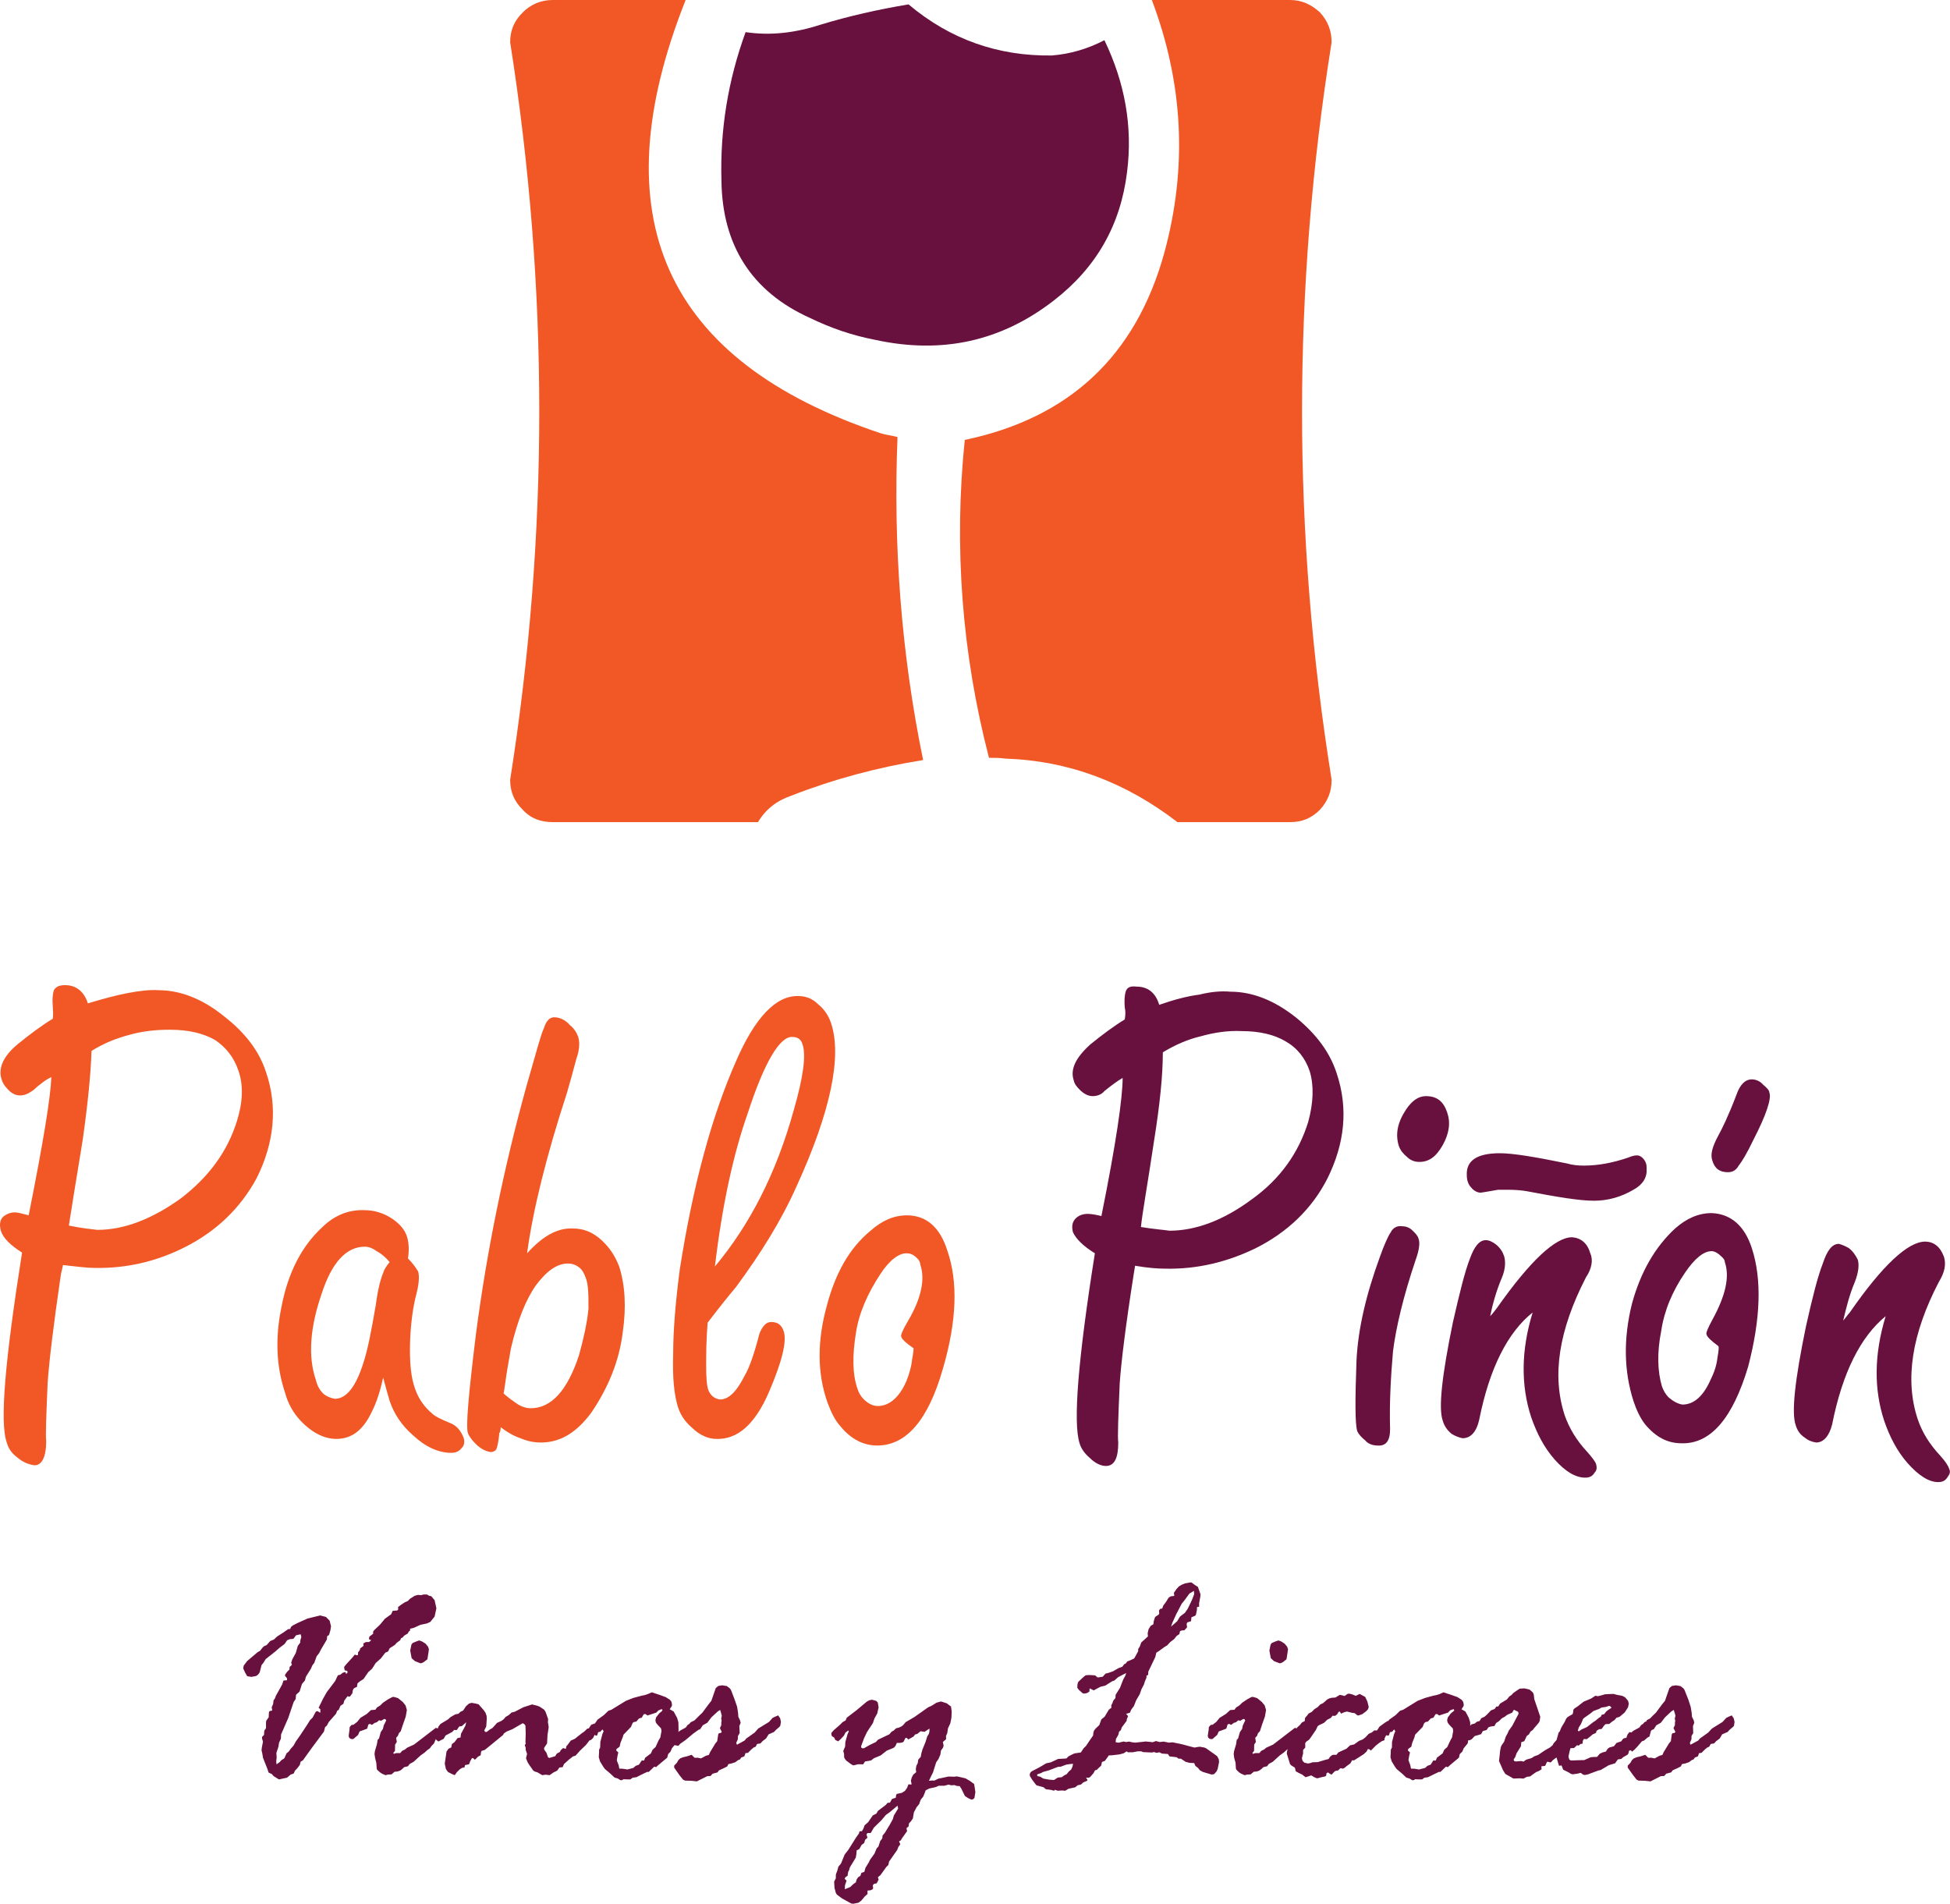
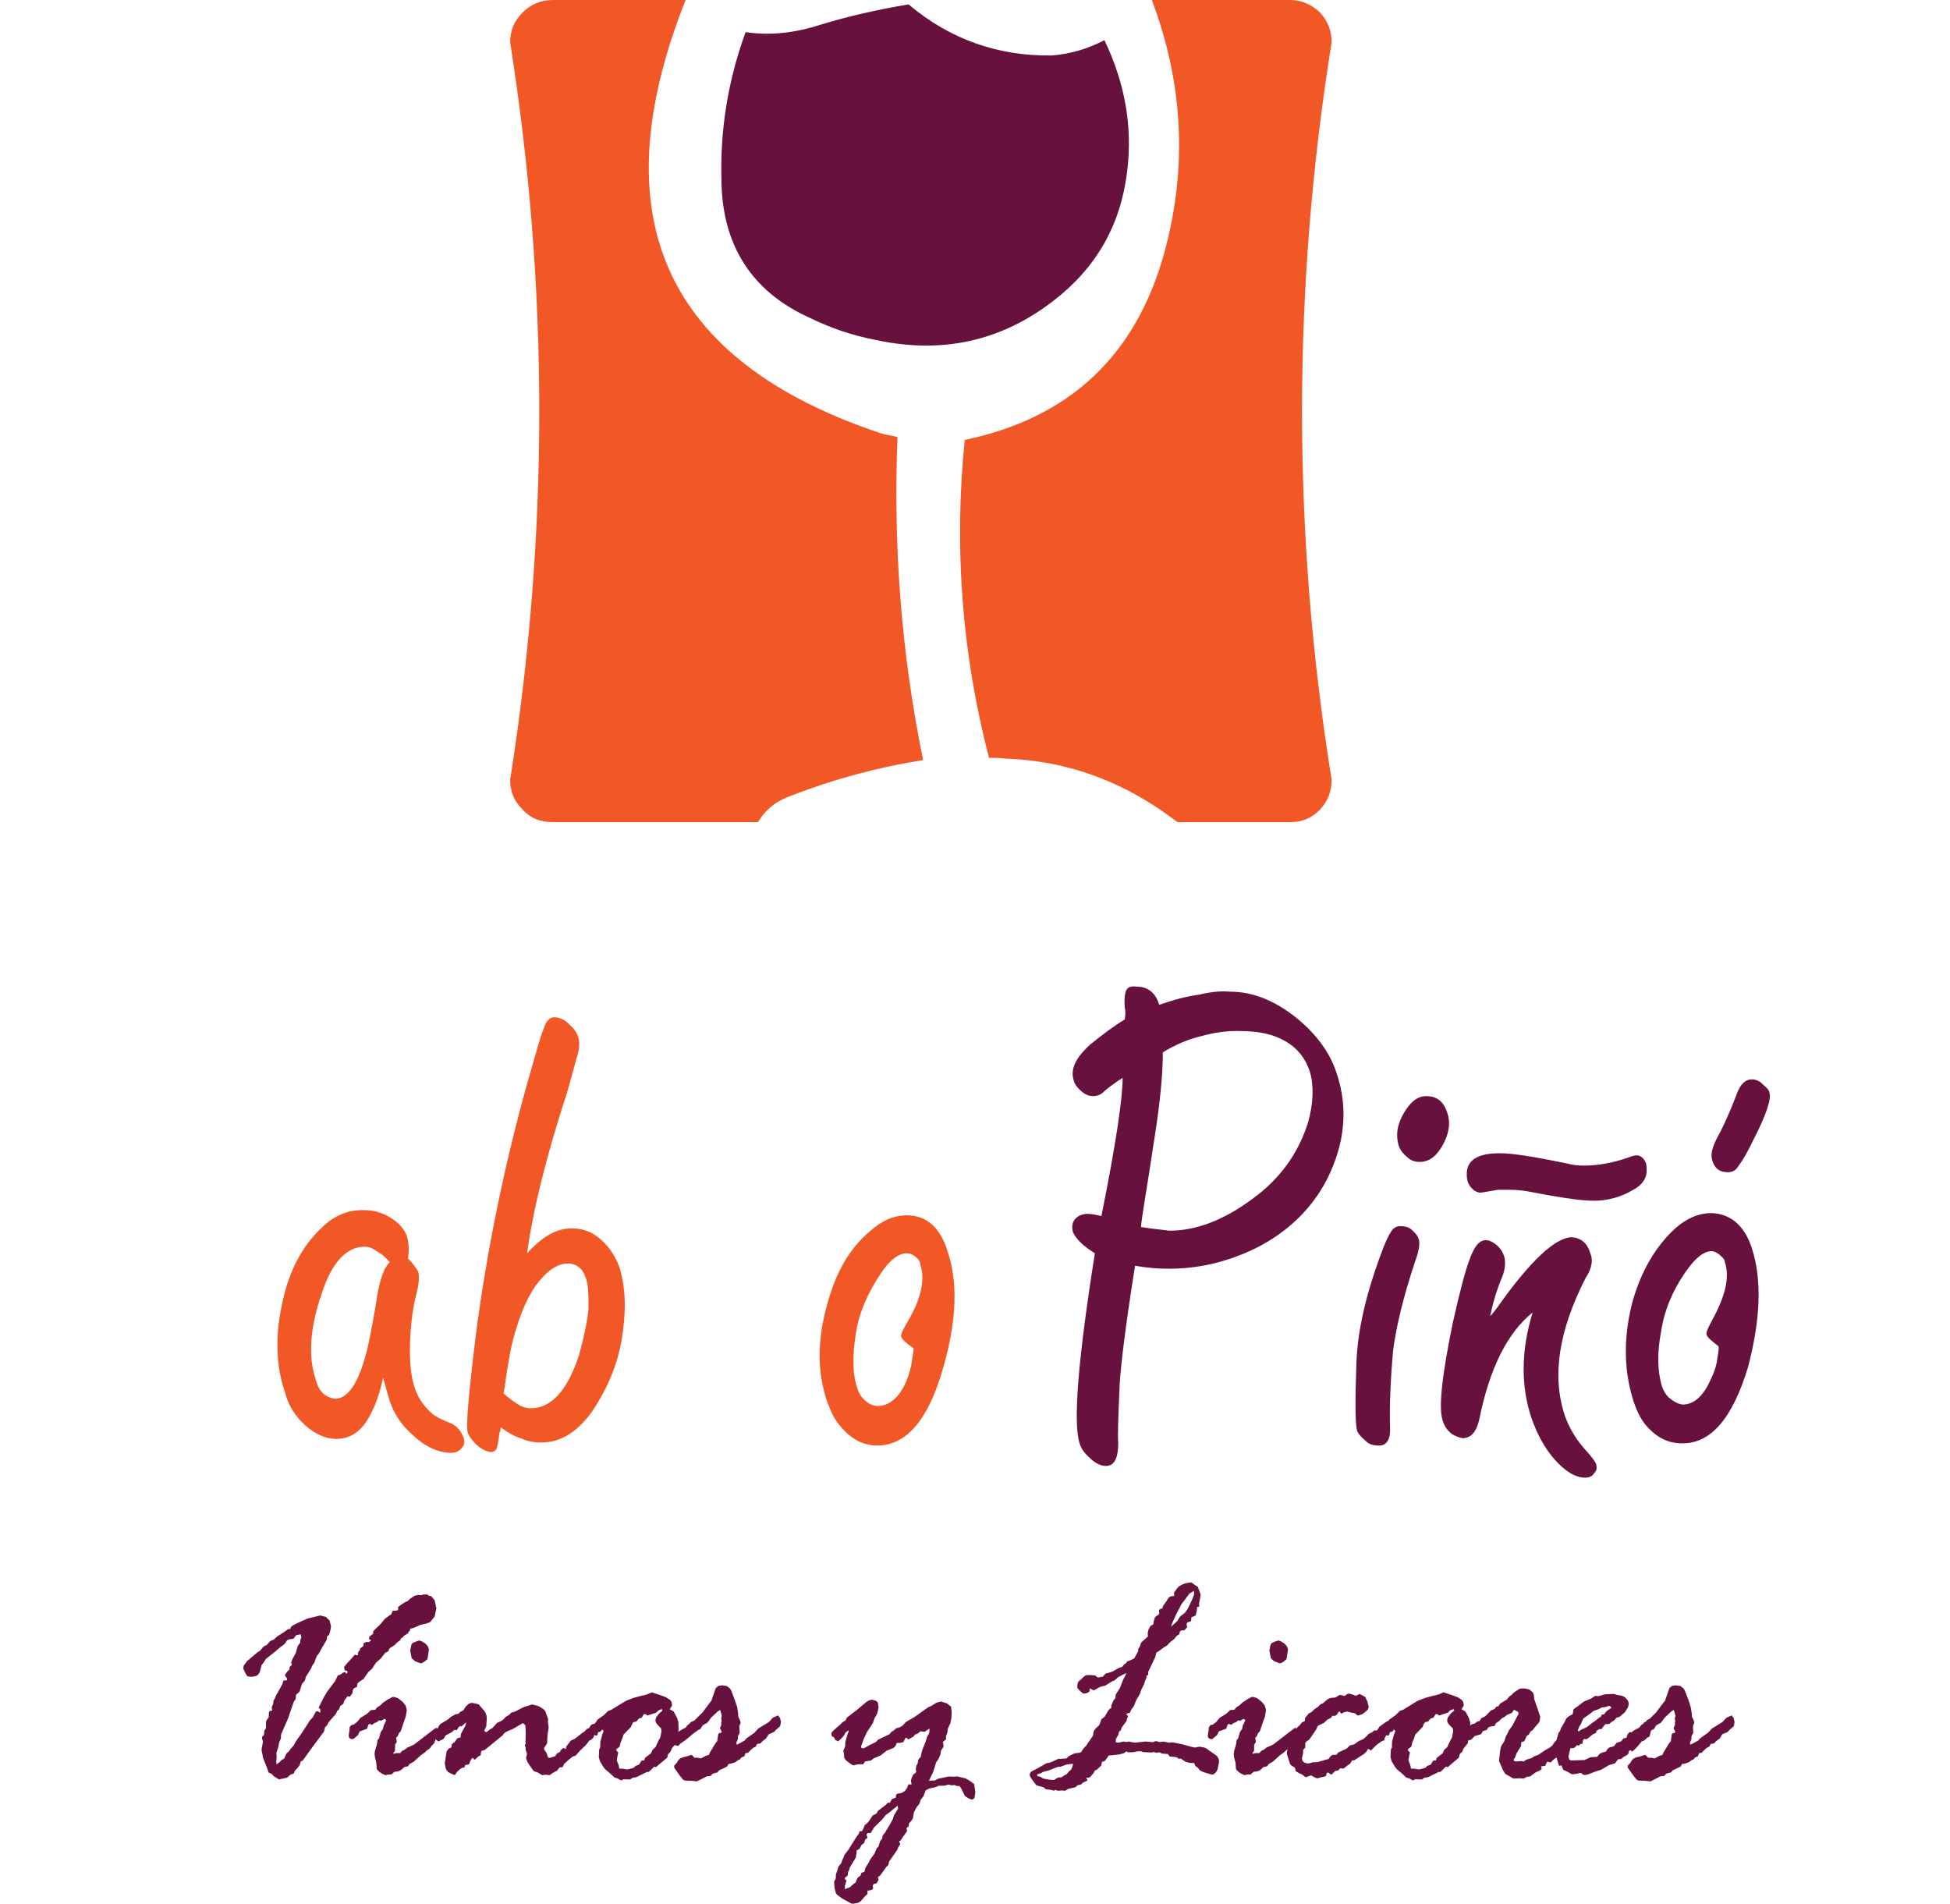
<svg xmlns="http://www.w3.org/2000/svg" width="99.11pt" height="96.76pt" viewBox="0 0 99.11 96.76" version="1.1">
  <defs>
    <clipPath id="clip1">
      <path d="M 12 80 L 89 80 L 89 96.762 L 12 96.762 Z M 12 80 " />
    </clipPath>
    <clipPath id="clip2">
      <path d="M 91 63 L 99.109 63 L 99.109 76 L 91 76 Z M 91 63 " />
    </clipPath>
  </defs>
  <g id="surface1">
    <g clip-path="url(#clip1)" clip-rule="nonzero">
      <path style=" stroke:none;fill-rule:nonzero;fill:rgb(40.784%,6.667%,24.706%);fill-opacity:1;" d="M 14.645 82.801 L 14.75 82.793 L 14.789 82.688 L 14.883 82.613 L 15.109 82.496 L 15.629 82.262 L 16.273 82.105 L 16.566 82.18 L 16.754 82.371 L 16.824 82.656 L 16.793 82.859 L 16.73 83.078 L 16.703 83.117 L 16.629 83.156 L 16.613 83.328 L 16.312 83.84 L 16.219 84.023 L 16.094 84.18 L 15.973 84.516 L 15.879 84.637 L 15.801 84.816 L 15.551 85.215 L 15.496 85.414 L 15.348 85.586 L 15.227 85.973 L 15.047 86.137 L 15.027 86.355 L 14.926 86.504 L 14.652 87.312 L 14.285 88.156 L 14.277 88.367 L 14.184 88.57 L 14.152 88.777 L 14.047 89.09 L 14.062 89.328 L 14.039 89.512 L 14.055 89.672 L 14.215 89.559 L 14.293 89.469 L 14.453 89.363 L 14.566 89.109 L 14.668 89.031 L 14.785 88.871 L 14.918 88.723 L 15.035 88.512 L 15.258 88.195 L 15.605 87.672 L 15.758 87.426 L 15.887 87.301 L 16.047 87 L 16.105 86.973 L 16.137 86.969 L 16.145 86.973 L 16.281 87.051 L 16.281 86.871 L 16.195 86.797 L 16.258 86.664 L 16.422 86.332 L 16.613 85.996 L 17.035 85.438 L 17.172 85.148 L 17.293 85.117 L 17.43 85.012 L 17.566 84.98 L 17.586 85.082 L 17.66 85.02 L 17.66 84.945 L 17.617 84.91 L 17.52 84.902 L 17.488 84.73 L 17.508 84.699 L 17.602 84.582 L 17.934 84.219 L 18.031 84.094 L 18.133 84.129 L 18.191 84.121 L 18.199 83.98 L 18.289 83.863 L 18.305 83.781 L 18.477 83.652 L 18.465 83.531 L 18.594 83.457 L 18.758 83.457 L 18.867 83.363 L 18.75 83.312 L 18.773 83.184 L 18.969 83.031 L 18.961 82.945 L 18.984 82.895 L 19.016 82.855 L 19.309 82.578 L 19.566 82.27 L 19.883 82.043 L 19.957 81.871 L 20.188 81.852 L 20.227 81.82 L 20.238 81.781 L 20.23 81.68 L 20.363 81.578 L 20.574 81.438 L 20.73 81.371 L 20.832 81.262 L 21.078 81.105 L 21.242 81.062 L 21.258 81.062 L 21.414 81.074 L 21.523 81.039 L 21.699 81.039 L 21.809 81.105 L 21.895 81.121 L 21.926 81.133 L 22.09 81.332 L 22.18 81.742 L 22.09 82.16 L 21.871 82.434 L 21.699 82.512 L 21.371 82.582 L 21.043 82.73 L 20.844 82.781 L 20.844 82.867 L 20.766 82.938 L 20.73 83.02 L 20.535 83.137 L 20.473 83.219 L 20.383 83.266 L 20.336 83.371 L 20.172 83.488 L 20.066 83.605 L 19.805 83.773 L 19.727 83.934 L 19.582 84 L 19.355 84.293 L 19.098 84.52 L 18.914 84.809 L 18.719 84.984 L 18.477 85.336 L 18.289 85.457 L 18.168 85.559 L 18.145 85.734 L 18.008 85.797 L 17.957 85.848 L 17.934 85.906 L 17.91 86.059 L 17.785 86.23 L 17.66 86.215 L 17.496 86.441 L 17.453 86.598 L 17.301 86.699 L 17.215 86.906 L 17.141 86.945 L 17.078 87.102 L 16.711 87.52 L 16.613 87.703 L 16.523 87.781 L 16.465 88.008 L 15.844 88.844 L 15.395 89.469 L 15.281 89.535 L 15.238 89.703 L 15.117 89.863 L 14.992 89.996 L 14.926 90.141 L 14.777 90.191 L 14.586 90.352 L 14.293 90.414 L 14.199 90.438 L 14.16 90.43 L 14.047 90.359 L 13.898 90.266 L 13.824 90.172 L 13.652 90.09 L 13.578 89.871 L 13.367 89.34 L 13.332 89.125 L 13.293 88.957 L 13.309 88.816 L 13.367 88.512 L 13.324 88.387 L 13.316 88.281 L 13.418 88.18 L 13.434 87.961 L 13.52 87.832 L 13.52 87.551 L 13.531 87.461 L 13.555 87.422 L 13.656 87.285 L 13.668 87.031 L 13.691 86.98 L 13.719 86.961 L 13.836 86.938 L 13.809 86.773 L 13.883 86.602 L 13.902 86.422 L 13.973 86.324 L 14.016 86.199 L 14.344 85.609 L 14.406 85.414 L 14.586 85.398 L 14.586 85.297 L 14.488 85.176 L 14.488 85.152 L 14.492 85.109 L 14.598 84.965 L 14.711 84.852 L 14.719 84.723 L 14.805 84.648 L 14.836 84.59 L 14.797 84.52 L 14.852 84.344 L 15.035 84.008 L 15.137 83.652 L 15.258 83.488 L 15.266 83.363 L 15.316 83.203 L 15.281 83.062 L 15.047 83.113 L 14.914 83.293 L 14.727 83.312 L 14.617 83.355 L 14.586 83.379 L 14.461 83.559 L 14.227 83.734 L 13.984 83.945 L 13.504 84.324 L 13.383 84.52 L 13.293 84.629 L 13.199 85 L 13.113 85.117 L 13.016 85.184 L 12.777 85.227 L 12.594 85.199 L 12.559 85.184 L 12.453 85 L 12.367 84.809 L 12.367 84.762 L 12.387 84.656 L 12.559 84.426 L 13.102 83.965 L 13.215 83.906 L 13.332 83.754 L 13.41 83.676 L 13.457 83.652 L 13.555 83.609 L 13.734 83.406 L 13.922 83.328 L 14.078 83.18 L 14.406 82.969 Z M 21.293 83.379 L 21.32 83.379 L 21.457 83.43 L 21.633 83.543 L 21.754 83.691 L 21.801 83.824 L 21.793 83.871 L 21.766 84.062 L 21.723 84.332 L 21.699 84.352 L 21.535 84.477 L 21.438 84.527 L 21.363 84.535 L 21.086 84.426 L 20.922 84.277 L 20.852 83.906 L 20.852 83.875 L 20.91 83.59 L 20.969 83.508 L 21.141 83.434 Z M 17.773 87.777 L 17.871 87.668 L 17.965 87.66 L 18.152 87.516 L 18.32 87.309 L 18.645 87.109 L 18.855 86.914 L 19.078 86.898 L 19.164 86.777 L 19.316 86.688 L 19.469 86.539 L 19.719 86.371 L 19.945 86.25 L 20.023 86.246 L 20.227 86.305 L 20.473 86.504 L 20.613 86.68 L 20.68 86.914 L 20.621 87.25 L 20.48 87.652 L 20.367 87.992 L 20.277 88.086 L 20.219 88.23 L 20.133 88.324 L 20.168 88.535 L 20.082 88.668 L 20.074 88.992 L 19.988 89.09 L 20.016 89.141 L 20.133 89.102 L 20.34 89.102 L 20.438 88.988 L 20.59 88.914 L 20.691 88.828 L 21.043 88.668 L 22.148 87.82 L 22.266 87.848 L 22.305 87.891 L 22.32 87.961 L 22.266 88.156 L 22.156 88.375 L 22.059 88.609 L 21.93 88.742 L 21.844 88.863 L 21.727 88.941 L 21.578 89.078 L 21.387 89.211 L 21.023 89.543 L 20.824 89.652 L 20.734 89.77 L 20.543 89.816 L 20.441 89.914 L 20.34 89.988 L 20.211 90.035 L 20.051 90.051 L 19.898 90.184 L 19.719 90.191 L 19.605 90.223 L 19.59 90.223 L 19.418 90.148 L 19.316 90.082 L 19.172 89.953 L 19.148 89.891 L 19.125 89.586 L 19.066 89.355 L 19.035 89.148 L 19.055 89 L 19.156 88.656 L 19.195 88.426 L 19.262 88.359 L 19.352 88.031 L 19.461 87.875 L 19.504 87.695 L 19.629 87.441 L 19.59 87.379 L 19.527 87.367 L 19.375 87.457 L 19.266 87.434 L 19.148 87.535 L 19.043 87.566 L 18.906 87.668 L 18.797 87.613 L 18.723 87.652 L 18.664 87.848 L 18.641 87.867 L 18.445 87.941 L 18.277 88 L 18.199 88.18 L 18.062 88.297 L 17.973 88.375 L 17.895 88.395 L 17.801 88.367 L 17.742 88.309 L 17.723 88.23 L 17.723 88.207 L 17.762 87.922 Z M 23.141 87.133 L 23.301 87.102 L 23.406 87 L 23.539 86.938 L 23.684 86.719 L 23.836 86.586 L 23.969 86.547 L 24.152 86.578 L 24.324 86.621 L 24.594 86.93 L 24.676 87.051 L 24.73 87.203 L 24.742 87.332 L 24.715 87.746 L 24.613 87.949 L 24.656 88.02 L 24.695 88.027 L 24.723 88.027 L 24.773 88 L 24.891 87.906 L 25.031 87.824 L 25.262 87.566 L 25.492 87.461 L 25.609 87.371 L 25.699 87.262 L 25.855 87.172 L 26 87.039 L 26.16 87 L 26.605 86.77 L 26.789 86.711 L 27.039 86.629 L 27.047 86.629 L 27.297 86.691 L 27.43 86.742 L 27.66 86.898 L 27.73 87.008 L 27.805 87.219 L 27.859 87.371 L 27.848 87.531 L 27.871 87.668 L 27.887 87.781 L 27.871 87.898 L 27.828 88.18 L 27.805 88.613 L 27.66 88.828 L 27.652 88.871 L 27.66 88.906 L 27.664 88.93 L 27.777 89.09 L 27.855 89.312 L 27.898 89.34 L 27.922 89.348 L 28.066 89.305 L 28.219 89.258 L 28.301 89.125 L 28.461 89.039 L 28.496 88.957 L 28.621 88.844 L 28.758 88.887 L 28.785 88.754 L 28.836 88.699 L 29.012 88.465 L 29.215 88.375 L 29.574 88.09 L 29.695 88.008 L 29.848 87.859 L 29.918 87.848 L 29.965 87.855 L 29.992 87.875 L 30.008 87.914 L 29.977 88.078 L 29.98 88.309 L 29.98 88.324 L 29.957 88.461 L 29.781 88.688 L 29.469 88.988 L 29.266 89.219 L 29.242 89.234 L 29.117 89.273 L 28.914 89.434 L 28.664 89.66 L 28.598 89.816 L 28.434 89.832 L 28.316 89.996 L 28.137 90.082 L 27.934 90.223 L 27.73 90.199 L 27.559 90.223 L 27.32 90.082 L 27.184 90.039 L 27.109 89.996 L 26.906 89.711 L 26.816 89.566 L 26.734 89.363 L 26.742 89.336 L 26.789 89.141 L 26.719 88.941 L 26.715 88.816 L 26.672 88.699 L 26.719 88.621 L 26.707 88.539 L 26.719 88.121 L 26.715 87.949 L 26.707 87.723 L 26.688 87.672 L 26.621 87.609 L 26.566 87.586 L 26.547 87.594 L 26.043 87.887 L 25.746 88.008 L 25.609 88.105 L 25.57 88.18 L 24.859 88.762 L 24.637 88.941 L 24.48 88.988 L 24.449 89.051 L 24.43 89.211 L 24.297 89.281 L 24.137 89.441 L 24.043 89.355 L 23.984 89.363 L 23.906 89.5 L 23.836 89.672 L 23.637 89.711 L 23.605 89.832 L 23.496 89.848 L 23.383 89.914 L 23.23 90.059 L 23.113 90.223 L 22.969 90.164 L 22.77 90.062 L 22.664 89.914 L 22.605 89.637 L 22.695 89.023 L 22.797 88.879 L 22.934 88.816 L 22.969 88.641 L 23.098 88.547 L 23.258 88.336 L 23.406 88.309 L 23.43 88.121 L 23.656 87.703 L 23.695 87.535 L 23.473 87.73 L 23.344 87.746 L 23.211 87.934 L 23.086 87.922 L 22.977 88.031 L 22.645 88.207 L 22.551 88.375 L 22.281 88.512 L 22.18 88.434 L 22.117 88.344 L 22.102 88.27 L 22.289 87.746 L 22.387 87.621 L 22.773 87.387 L 22.902 87.27 Z M 31.328 88.977 L 31.426 89.066 L 31.387 89.234 L 31.352 89.449 L 31.355 89.492 L 31.445 89.715 L 31.473 89.879 L 31.484 89.891 L 31.637 89.895 L 31.891 89.934 L 32.008 89.902 L 32.191 89.855 L 32.309 89.75 L 32.477 89.688 L 32.613 89.48 L 32.734 89.48 L 32.793 89.336 L 33.082 89.117 L 33.168 88.93 L 33.32 88.793 L 33.469 88.465 L 33.562 88.305 L 33.621 87.977 L 33.598 87.848 L 33.578 87.824 L 33.414 87.652 L 33.332 87.543 L 33.312 87.426 L 33.344 87.289 L 33.5 87.09 L 33.664 86.945 L 33.664 86.898 L 33.633 86.867 L 33.465 86.93 L 33.363 87.039 L 33.332 87.051 L 32.91 87.191 L 32.805 87.117 L 32.719 87.125 L 32.617 87.301 L 32.48 87.34 L 32.34 87.5 L 32.223 87.52 L 32.164 87.559 L 32.137 87.609 L 32.07 87.77 L 31.691 88.164 L 31.645 88.309 L 31.535 88.582 L 31.492 88.777 L 31.352 88.879 L 31.32 88.93 Z M 29.809 88.07 L 29.809 88.02 L 29.906 87.875 L 30.043 87.668 L 30.07 87.652 L 30.238 87.594 L 30.375 87.398 L 30.684 87.176 L 30.922 86.949 L 31.074 86.898 L 31.812 86.445 L 32.191 86.297 L 32.613 86.184 L 32.77 86.152 L 32.914 86.105 L 33.113 86.02 L 33.133 86.012 L 33.551 86.152 L 33.84 86.258 L 34.055 86.395 L 34.129 86.496 L 34.156 86.641 L 34.141 86.719 L 34.039 86.871 L 34.242 86.988 L 34.324 87.145 L 34.414 87.309 L 34.48 87.535 L 34.488 87.914 L 34.477 88.086 L 34.395 88.199 L 34.395 88.359 L 34.367 88.582 L 34.332 88.641 L 34.148 88.859 L 34.082 89.023 L 33.957 89.156 L 33.918 89.312 L 33.91 89.336 L 33.469 89.703 L 33.344 89.816 L 33.254 89.789 L 32.973 90.059 L 32.887 90.059 L 32.805 90.098 L 32.527 90.234 L 32.34 90.328 L 32.156 90.352 L 32.039 90.438 L 31.859 90.438 L 31.691 90.43 L 31.613 90.477 L 31.531 90.477 L 31.402 90.395 L 31.234 90.344 L 31.035 90.156 L 30.75 89.914 L 30.672 89.812 L 30.496 89.523 L 30.434 89.312 L 30.434 89.305 L 30.449 89.023 L 30.449 88.93 L 30.504 88.816 L 30.512 88.535 L 30.617 88.137 L 30.68 87.984 L 30.617 87.898 L 30.516 88.012 L 30.402 88.039 L 30.355 88.195 L 30.293 88.219 L 30.223 88.172 L 30.145 88.332 L 30.035 88.434 L 29.949 88.461 L 29.875 88.434 L 29.855 88.418 L 29.848 88.387 L 29.848 88.195 Z M 34.266 88.141 L 34.352 88.031 L 34.445 88.055 L 34.562 87.961 L 34.855 87.801 L 34.941 87.68 L 35.043 87.609 L 35.102 87.535 L 35.297 87.441 L 35.566 87.172 L 35.695 87.051 L 36.008 86.629 L 36.156 86.441 L 36.379 85.797 L 36.508 85.688 L 36.711 85.656 L 36.945 85.695 L 37.094 85.812 L 37.152 85.891 L 37.344 86.395 L 37.465 86.75 L 37.512 87.047 L 37.527 87.254 L 37.613 87.441 L 37.645 87.559 L 37.578 87.723 L 37.594 88.086 L 37.508 88.23 L 37.5 88.402 L 37.418 88.582 L 37.457 88.676 L 37.848 88.461 L 37.93 88.359 L 38.352 88.062 L 38.535 87.855 L 39.082 87.52 L 39.273 87.309 L 39.398 87.25 L 39.551 87.184 L 39.652 87.332 L 39.691 87.516 L 39.656 87.719 L 39.605 87.777 L 39.438 87.922 L 39.34 88.027 L 39.066 88.148 L 38.934 88.359 L 38.754 88.496 L 38.652 88.609 L 38.48 88.637 L 38.406 88.777 L 38.301 88.82 L 38.18 88.922 L 38.016 89.09 L 37.891 89.102 L 37.832 89.266 L 37.672 89.328 L 37.602 89.43 L 37.527 89.449 L 37.371 89.566 L 37.18 89.629 L 37.023 89.66 L 36.961 89.781 L 36.797 89.863 L 36.555 89.973 L 36.543 89.977 L 36.469 90.082 L 36.219 90.148 L 36.113 90.266 L 35.949 90.273 L 35.418 90.539 L 35.125 90.508 L 34.816 90.5 L 34.715 90.449 L 34.539 90.23 L 34.266 89.84 L 34.266 89.738 L 34.406 89.59 L 34.477 89.461 L 34.57 89.371 L 34.715 89.312 L 34.914 89.266 L 35.152 89.188 L 35.305 89.34 L 35.457 89.336 L 35.629 89.371 L 35.883 89.234 L 36.027 89.195 L 36.094 89.047 L 36.359 88.609 L 36.453 88.496 L 36.504 88.148 L 36.539 88.09 L 36.633 88.078 L 36.684 88.027 L 36.59 87.832 L 36.66 87.68 L 36.66 87.551 L 36.676 87.461 L 36.656 87.34 L 36.684 87.211 L 36.684 87.199 L 36.648 87.062 L 36.602 86.906 L 36.477 86.988 L 36.156 87.285 L 35.949 87.559 L 35.719 87.688 L 35.586 87.887 L 35.496 87.922 L 35.242 88.105 L 34.848 88.434 L 34.57 88.629 L 34.477 88.734 L 34.266 88.691 L 34.23 88.648 L 34.184 88.426 L 34.211 88.27 Z M 42.945 95.824 L 42.941 96.02 L 43.211 95.91 L 43.371 95.758 L 43.496 95.672 L 43.539 95.527 L 43.613 95.414 L 43.73 95.336 L 43.781 95.188 L 43.93 95.137 L 43.988 94.93 L 44.16 94.652 L 44.215 94.531 L 44.445 94.211 L 44.555 93.945 L 44.645 93.852 L 44.738 93.57 L 44.84 93.441 L 44.859 93.289 L 44.98 93.145 L 45.094 92.953 L 45.219 92.75 L 45.383 92.449 L 45.43 92.277 L 45.648 91.918 L 45.617 91.773 L 45.488 91.883 L 45.219 92.105 L 45.02 92.25 L 44.801 92.512 L 44.414 92.891 L 44.262 93.152 L 44.246 93.164 L 44.09 93.164 L 44.039 93.238 L 44.09 93.402 L 43.973 93.504 L 43.922 93.672 L 43.793 93.766 L 43.676 93.977 L 43.539 94.047 L 43.527 94.227 L 43.496 94.414 L 43.195 94.91 L 43.156 95.051 L 43.109 95.137 L 43.078 95.336 L 42.965 95.414 L 42.93 95.492 L 43.027 95.582 Z M 42.82 87.531 L 42.977 87.441 L 43.039 87.301 L 43.555 86.906 L 44.051 86.488 L 44.176 86.418 L 44.32 86.387 L 44.531 86.445 L 44.613 86.527 L 44.656 86.773 L 44.586 87.09 L 44.445 87.34 L 44.367 87.574 L 44.066 88.031 L 43.914 88.352 L 43.766 88.754 L 43.773 88.816 L 43.801 88.844 L 43.855 88.859 L 43.914 88.852 L 43.973 88.82 L 44.199 88.691 L 44.516 88.539 L 44.629 88.418 L 45.199 88.148 L 45.316 88.012 L 45.414 87.961 L 45.547 87.84 L 45.703 87.801 L 45.828 87.738 L 45.91 87.672 L 46.027 87.531 L 46.484 87.262 L 47.176 86.773 L 47.344 86.699 L 47.598 86.539 L 47.828 86.477 L 48.117 86.57 L 48.336 86.734 L 48.371 86.996 L 48.355 87.312 L 48.301 87.586 L 48.18 87.848 L 48.145 88.086 L 48.082 88.23 L 48.086 88.395 L 47.922 88.535 L 47.957 88.707 L 47.957 88.711 L 47.949 88.777 L 47.922 88.836 L 47.828 88.965 L 47.793 89.184 L 47.699 89.402 L 47.582 89.57 L 47.418 90.09 L 47.324 90.277 L 47.215 90.508 L 47.402 90.492 L 47.488 90.5 L 47.699 90.398 L 47.848 90.371 L 48.203 90.293 L 48.496 90.301 L 48.637 90.285 L 48.832 90.328 L 49.078 90.387 L 49.297 90.516 L 49.512 90.676 L 49.574 91.078 L 49.527 91.383 L 49.453 91.449 L 49.395 91.461 L 49.363 91.461 L 49.207 91.391 L 49.047 91.285 L 49.02 91.238 L 48.867 90.922 L 48.777 90.781 L 48.629 90.77 L 48.512 90.727 L 48.348 90.738 L 48.211 90.703 L 47.992 90.762 L 47.711 90.762 L 47.535 90.836 L 47.227 90.902 L 47.047 90.996 L 46.996 91.137 L 46.926 91.309 L 46.797 91.469 L 46.715 91.695 L 46.586 91.852 L 46.527 91.969 L 46.449 92.113 L 46.398 92.422 L 46.305 92.559 L 46.199 92.676 L 46.18 92.828 L 46.074 92.914 L 46.102 93.07 L 45.848 93.426 L 45.777 93.543 L 45.695 93.586 L 45.758 93.738 L 45.66 93.871 L 45.602 94.023 L 45.191 94.609 L 45.148 94.793 L 45.055 94.879 L 44.746 95.309 L 44.621 95.406 L 44.656 95.531 L 44.559 95.719 L 44.418 95.75 L 44.359 95.824 L 44.379 95.973 L 44.344 96.027 L 44.246 96.074 L 44.09 96.09 L 44.094 96.262 L 43.961 96.379 L 43.773 96.602 L 43.629 96.707 L 43.371 96.758 L 43.266 96.746 L 42.797 96.488 L 42.535 96.293 L 42.48 96.203 L 42.414 95.949 L 42.395 95.652 L 42.406 95.613 L 42.48 95.469 L 42.484 95.266 L 42.559 95.07 L 42.609 94.879 L 42.746 94.711 L 42.93 94.258 L 43.113 94.023 L 43.496 93.414 L 43.66 93.18 L 43.684 93.078 L 43.809 93.07 L 43.887 92.93 L 43.945 92.77 L 44.125 92.613 L 44.359 92.27 L 44.543 92.176 L 44.621 92.039 L 45.012 91.742 L 45.113 91.629 L 45.23 91.621 L 45.336 91.434 L 45.527 91.371 L 45.547 91.23 L 45.582 91.176 L 45.836 91.121 L 45.996 91.02 L 46.105 90.863 L 46.172 90.688 L 46.312 90.699 L 46.332 90.676 L 46.297 90.508 L 46.34 90.344 L 46.414 90.199 L 46.566 90.07 L 46.547 89.918 L 46.574 89.746 L 46.641 89.621 L 46.672 89.434 L 46.797 89.293 L 46.828 89.117 L 46.883 88.922 L 47.039 88.539 L 47.129 88.25 L 47.207 88.129 L 47.238 88.012 L 47.242 87.855 L 46.992 88.02 L 46.789 87.992 L 46.617 88.129 L 46.508 88.156 L 46.434 88.258 L 46.164 88.41 L 46.082 88.324 L 46.016 88.336 L 45.93 88.516 L 45.879 88.555 L 45.75 88.582 L 45.582 88.582 L 45.52 88.727 L 45.445 88.816 L 45.395 88.844 L 45.07 88.977 L 44.762 89.219 L 44.418 89.363 L 44.27 89.477 L 43.965 89.527 L 43.871 89.672 L 43.617 89.668 L 43.371 89.727 L 43.266 89.672 L 43.004 89.477 L 42.922 89.363 L 42.906 89.316 L 42.898 89.133 L 42.859 88.992 L 42.953 88.77 L 42.965 88.539 L 43.078 88.137 L 43.141 87.992 L 43.113 87.953 L 42.969 88.062 L 42.898 88.207 L 42.723 88.395 L 42.602 88.504 L 42.457 88.434 L 42.395 88.309 L 42.285 88.242 L 42.27 88.207 L 42.25 88.121 L 42.266 88.062 L 42.379 87.934 L 42.695 87.66 Z M 59.578 82.496 L 59.52 82.672 L 59.828 82.402 L 59.977 82.16 L 60.223 81.973 L 60.367 81.766 L 60.586 81.309 L 60.695 81.02 L 60.68 80.855 L 60.543 80.941 L 60.457 80.988 L 60.211 81.324 L 60.059 81.512 L 59.863 81.891 L 59.793 82.02 Z M 52.711 90.23 L 52.738 90.273 L 52.871 90.301 L 53.023 90.395 L 53.035 90.398 L 53.32 90.449 L 53.559 90.469 L 53.582 90.461 L 53.594 90.453 L 53.766 90.344 L 53.961 90.328 L 54.09 90.234 L 54.215 90.172 L 54.309 90.051 L 54.445 89.934 L 54.508 89.793 L 54.539 89.645 L 54.379 89.66 L 54.191 89.688 L 53.91 89.793 L 53.773 89.801 L 53.312 89.977 L 53.008 90.062 L 52.906 90.121 L 52.738 90.172 L 52.711 90.207 Z M 56.355 86.898 L 56.488 86.793 L 56.48 86.672 L 56.535 86.57 L 56.586 86.43 L 56.691 86.305 L 56.703 86.137 L 56.926 85.781 L 57.09 85.355 L 57.195 85.168 L 57.242 85.035 L 57.105 85.098 L 56.832 85.242 L 56.641 85.41 L 56.516 85.457 L 56.176 85.672 L 55.922 85.734 L 55.59 85.914 L 55.383 85.812 L 55.367 85.977 L 55.246 86.051 L 55.113 86.078 L 55.027 86.059 L 54.844 85.898 L 54.754 85.781 L 54.762 85.621 L 54.789 85.508 L 54.816 85.469 L 54.992 85.305 L 55.145 85.168 L 55.207 85.141 L 55.367 85.133 L 55.512 85.141 L 55.664 85.152 L 55.777 85.25 L 55.832 85.254 L 55.902 85.242 L 56.047 85.219 L 56.184 85.066 L 56.199 85.059 L 56.352 85.02 L 56.566 84.945 L 56.852 84.781 L 57.039 84.715 L 57.133 84.59 L 57.23 84.535 L 57.289 84.445 L 57.43 84.391 L 57.633 84.297 L 57.656 84.273 L 57.816 83.984 L 57.855 83.898 L 57.844 83.824 L 57.934 83.676 L 58.004 83.48 L 58.344 83.172 L 58.332 83.023 L 58.332 83 L 58.379 82.801 L 58.484 82.633 L 58.621 82.555 L 58.641 82.391 L 58.703 82.199 L 58.738 82.16 L 58.883 82.07 L 58.918 82.008 L 58.906 81.852 L 58.969 81.77 L 59.07 81.754 L 59.121 81.609 L 59.281 81.391 L 59.383 81.219 L 59.453 81.16 L 59.527 81.129 L 59.684 81.113 L 59.664 80.953 L 59.801 80.758 L 59.914 80.633 L 60.066 80.543 L 60.223 80.477 L 60.496 80.426 L 60.566 80.434 L 60.727 80.555 L 60.883 80.652 L 61.016 81.027 L 61.008 81.141 L 60.945 81.488 L 60.945 81.66 L 60.84 81.68 L 60.832 81.832 L 60.785 82.066 L 60.746 82.121 L 60.555 82.199 L 60.535 82.395 L 60.336 82.465 L 60.312 82.551 L 60.336 82.707 L 60.199 82.859 L 60.066 82.867 L 59.977 82.902 L 59.941 83.055 L 59.801 83.148 L 59.68 83.305 L 59.48 83.457 L 59.324 83.625 L 59.164 83.723 L 58.898 83.918 L 58.77 84 L 58.719 84.219 L 58.363 84.961 L 58.355 85.125 L 58.273 85.168 L 58.27 85.27 L 58.191 85.453 L 58.141 85.617 L 58.016 85.855 L 57.93 86.105 L 57.75 86.41 L 57.633 86.707 L 57.492 86.898 L 57.43 87.047 L 57.23 87.109 L 57.309 87.184 L 57.332 87.238 L 57.273 87.367 L 57.262 87.461 L 57.012 87.801 L 56.969 87.934 L 56.879 88.012 L 56.84 88.172 L 56.719 88.383 L 56.703 88.547 L 56.848 88.574 L 57.105 88.512 L 57.234 88.539 L 57.383 88.516 L 57.391 88.516 L 57.52 88.547 L 57.695 88.57 L 58.09 88.527 L 58.219 88.512 L 58.242 88.512 L 58.594 88.547 L 58.75 88.488 L 58.941 88.539 L 59.145 88.516 L 59.41 88.57 L 59.578 88.555 L 59.605 88.555 L 60.059 88.648 L 60.543 88.777 L 60.711 88.82 L 60.859 88.793 L 60.98 88.777 L 61.203 88.816 L 61.293 88.852 L 61.746 89.172 L 61.863 89.258 L 61.945 89.414 L 61.961 89.551 L 61.887 89.914 L 61.828 90.039 L 61.707 90.172 L 61.578 90.191 L 61.137 90.059 L 60.98 89.973 L 60.898 89.863 L 60.754 89.75 L 60.695 89.609 L 60.461 89.598 L 60.258 89.543 L 60.016 89.383 L 59.895 89.383 L 59.805 89.312 L 59.652 89.293 L 59.461 89.273 L 59.434 89.258 L 59.359 89.148 L 59.051 89.125 L 58.926 89.059 L 58.789 89.09 L 58.652 89.047 L 58.559 89.07 L 58.414 89.066 L 58.094 89.051 L 58.004 89.012 L 57.82 89.012 L 57.578 89.059 L 57.32 89.059 L 57.262 89.012 L 57.117 89.109 L 56.898 89.168 L 56.531 89.211 L 56.355 89.219 L 56.273 89.34 L 56.152 89.5 L 56.008 89.551 L 55.969 89.738 L 55.816 89.879 L 55.746 89.953 L 55.656 89.977 L 55.578 90.121 L 55.406 90.32 L 55.316 90.359 L 55.199 90.344 L 55.262 90.449 L 55.27 90.461 L 55.262 90.496 L 55.238 90.516 L 55.059 90.59 L 54.934 90.703 L 54.777 90.734 L 54.648 90.84 L 54.309 90.914 L 54.137 91.016 L 53.98 91 L 53.766 91.016 L 53.613 90.965 L 53.574 91.016 L 53.426 90.973 L 53.156 90.938 L 53.035 90.836 L 52.703 90.746 L 52.66 90.719 L 52.465 90.461 L 52.348 90.273 L 52.336 90.207 L 52.348 90.137 L 52.387 90.07 L 52.441 90.027 L 52.844 89.816 L 53.172 89.621 L 53.41 89.57 L 53.781 89.398 L 54.199 89.375 L 54.309 89.266 L 54.465 89.184 L 54.609 89.117 L 54.934 89.07 L 55.074 88.859 L 55.199 88.734 L 55.406 88.426 L 55.547 88.223 L 55.559 88.199 L 55.57 88.078 L 55.598 87.969 L 55.672 87.867 L 55.871 87.68 L 55.977 87.387 L 56.145 87.25 Z M 64.965 83.379 L 64.992 83.379 L 65.125 83.43 L 65.297 83.543 L 65.418 83.691 L 65.465 83.824 L 65.457 83.871 L 65.43 84.062 L 65.387 84.332 L 65.363 84.352 L 65.207 84.477 L 65.105 84.527 L 65.031 84.535 L 64.75 84.426 L 64.59 84.277 L 64.52 83.906 L 64.52 83.875 L 64.578 83.59 L 64.637 83.508 L 64.805 83.434 Z M 61.441 87.777 L 61.539 87.668 L 61.633 87.66 L 61.82 87.516 L 61.988 87.309 L 62.312 87.109 L 62.523 86.914 L 62.742 86.898 L 62.832 86.777 L 62.98 86.688 L 63.137 86.539 L 63.387 86.371 L 63.609 86.25 L 63.691 86.246 L 63.891 86.305 L 64.137 86.504 L 64.281 86.68 L 64.348 86.914 L 64.289 87.25 L 64.145 87.652 L 64.035 87.992 L 63.941 88.086 L 63.887 88.23 L 63.797 88.324 L 63.832 88.535 L 63.746 88.668 L 63.738 88.992 L 63.656 89.09 L 63.68 89.141 L 63.797 89.102 L 64.008 89.102 L 64.102 88.988 L 64.254 88.914 L 64.355 88.828 L 64.707 88.668 L 65.812 87.82 L 65.934 87.848 L 65.969 87.891 L 65.984 87.961 L 65.934 88.156 L 65.828 88.375 L 65.723 88.609 L 65.598 88.742 L 65.508 88.863 L 65.395 88.941 L 65.242 89.078 L 65.055 89.211 L 64.688 89.543 L 64.488 89.652 L 64.402 89.77 L 64.211 89.816 L 64.109 89.914 L 64.008 89.988 L 63.879 90.035 L 63.719 90.051 L 63.566 90.184 L 63.387 90.191 L 63.27 90.223 L 63.254 90.223 L 63.086 90.148 L 62.98 90.082 L 62.844 89.953 L 62.816 89.891 L 62.797 89.586 L 62.73 89.355 L 62.703 89.148 L 62.723 89 L 62.824 88.656 L 62.859 88.426 L 62.926 88.359 L 63.02 88.031 L 63.129 87.875 L 63.168 87.695 L 63.289 87.441 L 63.254 87.379 L 63.191 87.367 L 63.039 87.457 L 62.934 87.434 L 62.816 87.535 L 62.707 87.566 L 62.574 87.668 L 62.465 87.613 L 62.391 87.652 L 62.332 87.848 L 62.305 87.867 L 62.109 87.941 L 61.945 88 L 61.863 88.18 L 61.727 88.297 L 61.641 88.375 L 61.559 88.395 L 61.465 88.367 L 61.406 88.309 L 61.387 88.23 L 61.387 88.207 L 61.43 87.922 Z M 65.703 88.23 L 65.82 88.18 L 65.848 88.027 L 65.914 87.832 L 65.941 87.789 L 66.07 87.672 L 66.172 87.543 L 66.312 87.477 L 66.332 87.309 L 66.426 87.203 L 66.512 87.09 L 66.668 87.008 L 66.805 86.871 L 66.98 86.758 L 67.098 86.633 L 67.258 86.555 L 67.457 86.375 L 67.578 86.316 L 67.691 86.289 L 67.871 86.277 L 68.09 86.145 L 68.109 86.145 L 68.195 86.16 L 68.34 86.199 L 68.488 86.094 L 68.57 86.078 L 68.738 86.121 L 68.91 86.191 L 69.105 86.094 L 69.387 86.246 L 69.496 86.477 L 69.566 86.75 L 69.535 86.867 L 69.43 86.98 L 69.234 87.125 L 69.043 87.191 L 68.98 87.176 L 68.859 87.074 L 68.707 87.051 L 68.488 86.996 L 68.461 86.988 L 68.301 87.031 L 68.16 87.098 L 68.098 86.988 L 68.031 87.008 L 67.977 87.109 L 67.879 87.199 L 67.801 87.211 L 67.797 87.211 L 67.73 87.199 L 67.641 87.312 L 67.457 87.406 L 67.289 87.566 L 67.031 87.688 L 66.969 87.738 L 66.883 87.922 L 66.633 88.289 L 66.539 88.418 L 66.398 88.516 L 66.34 88.59 L 66.34 88.82 L 66.23 88.945 L 66.23 89.125 L 66.172 89.355 L 66.172 89.375 L 66.203 89.492 L 66.293 89.586 L 66.469 89.629 L 66.598 89.609 L 66.695 89.57 L 66.973 89.559 L 67.371 89.441 L 67.523 89.402 L 67.609 89.281 L 67.695 89.211 L 67.758 89.188 L 67.926 89.188 L 68.023 89.066 L 68.434 88.879 L 68.617 88.707 L 68.824 88.66 L 69.074 88.48 L 69.254 88.41 L 69.395 88.305 L 69.566 88.121 L 69.727 88.051 L 69.844 87.949 L 69.988 87.949 L 70.113 87.758 L 70.375 87.566 L 70.52 87.473 L 70.562 87.461 L 70.629 87.488 L 70.672 87.52 L 70.691 87.582 L 70.648 87.719 L 70.555 87.73 L 70.629 87.867 L 70.645 87.953 L 70.613 88.09 L 70.57 88.141 L 70.406 88.234 L 70.375 88.289 L 70.367 88.445 L 70.23 88.496 L 70.105 88.582 L 69.941 88.707 L 69.672 88.977 L 69.613 88.914 L 69.523 88.895 L 69.457 89.023 L 69.312 89.156 L 68.824 89.469 L 68.719 89.469 L 68.641 89.617 L 68.434 89.77 L 68.344 89.848 L 68.285 89.879 L 68.258 89.891 L 68.129 89.867 L 68.008 89.984 L 67.879 90.008 L 67.859 90.012 L 67.797 90.07 L 67.684 90.191 L 67.641 90.184 L 67.492 90.082 L 67.418 90.129 L 67.41 90.23 L 67.363 90.285 L 67.191 90.32 L 66.957 90.383 L 66.902 90.371 L 66.785 90.32 L 66.648 90.234 L 66.359 90.328 L 66.18 90.191 L 66.016 90.113 L 65.859 90.027 L 65.812 89.84 L 65.645 89.738 L 65.566 89.66 L 65.547 89.598 L 65.465 89.328 L 65.41 89.156 L 65.402 89.098 L 65.422 88.977 L 65.539 88.676 L 65.645 88.332 Z M 71.566 88.977 L 71.664 89.066 L 71.625 89.234 L 71.586 89.449 L 71.598 89.492 L 71.68 89.715 L 71.711 89.879 L 71.723 89.891 L 71.879 89.895 L 72.129 89.934 L 72.246 89.902 L 72.434 89.855 L 72.547 89.75 L 72.715 89.688 L 72.848 89.48 L 72.973 89.48 L 73.031 89.336 L 73.32 89.117 L 73.406 88.93 L 73.559 88.793 L 73.711 88.465 L 73.801 88.305 L 73.859 87.977 L 73.84 87.848 L 73.816 87.824 L 73.652 87.652 L 73.574 87.543 L 73.551 87.426 L 73.586 87.289 L 73.734 87.09 L 73.906 86.945 L 73.906 86.898 L 73.871 86.867 L 73.703 86.93 L 73.602 87.039 L 73.574 87.051 L 73.367 87.117 L 73.145 87.191 L 73.047 87.117 L 72.961 87.125 L 72.855 87.301 L 72.719 87.34 L 72.574 87.5 L 72.465 87.52 L 72.406 87.559 L 72.371 87.609 L 72.309 87.77 L 71.926 88.164 L 71.887 88.309 L 71.777 88.582 L 71.73 88.777 L 71.586 88.879 L 71.559 88.93 Z M 70.051 88.07 L 70.051 88.02 L 70.145 87.875 L 70.281 87.668 L 70.312 87.652 L 70.477 87.594 L 70.613 87.398 L 70.926 87.176 L 71.16 86.949 L 71.316 86.898 L 72.051 86.445 L 72.434 86.297 L 72.848 86.184 L 73.008 86.152 L 73.156 86.105 L 73.352 86.02 L 73.367 86.012 L 73.789 86.152 L 74.082 86.258 L 74.293 86.395 L 74.367 86.496 L 74.398 86.641 L 74.383 86.719 L 74.281 86.871 L 74.48 86.988 L 74.566 87.145 L 74.652 87.309 L 74.723 87.535 L 74.727 87.914 L 74.715 88.086 L 74.633 88.199 L 74.633 88.359 L 74.605 88.582 L 74.57 88.641 L 74.391 88.859 L 74.324 89.023 L 74.191 89.156 L 74.156 89.312 L 74.148 89.336 L 73.711 89.703 L 73.586 89.816 L 73.492 89.789 L 73.211 90.059 L 73.125 90.059 L 73.047 90.098 L 72.766 90.234 L 72.574 90.328 L 72.395 90.352 L 72.281 90.438 L 72.098 90.438 L 71.926 90.43 L 71.852 90.477 L 71.773 90.477 L 71.641 90.395 L 71.473 90.344 L 71.277 90.156 L 70.988 89.914 L 70.91 89.812 L 70.734 89.523 L 70.672 89.312 L 70.672 89.305 L 70.688 89.023 L 70.688 88.93 L 70.746 88.816 L 70.75 88.535 L 70.855 88.137 L 70.918 87.984 L 70.855 87.898 L 70.762 88.012 L 70.645 88.039 L 70.594 88.195 L 70.531 88.219 L 70.461 88.172 L 70.383 88.332 L 70.277 88.434 L 70.188 88.461 L 70.113 88.434 L 70.094 88.418 L 70.09 88.387 L 70.09 88.195 Z M 75.965 86.859 L 76.055 86.734 L 76.148 86.734 L 76.242 86.586 L 76.59 86.375 L 76.707 86.227 L 76.828 86.145 L 76.91 86.051 L 77.066 85.941 L 77.23 85.832 L 77.254 85.824 L 77.484 85.812 L 77.738 85.871 L 77.91 86.02 L 77.953 86.121 L 77.98 86.355 L 78.285 87.254 L 78.254 87.473 L 78.203 87.566 L 77.992 87.812 L 77.902 87.926 L 77.789 88.008 L 77.711 88.148 L 77.594 88.234 L 77.539 88.359 L 77.473 88.496 L 77.32 88.547 L 77.305 88.75 L 77.082 89.109 L 77.012 89.305 L 76.93 89.43 L 76.957 89.5 L 76.988 89.512 L 77.043 89.527 L 77.328 89.504 L 77.43 89.535 L 77.574 89.434 L 77.844 89.355 L 77.977 89.266 L 78.176 89.195 L 78.527 88.957 L 78.777 88.816 L 78.922 88.691 L 79.188 88.496 L 79.277 88.375 L 79.66 88.113 L 79.816 87.859 L 79.922 87.781 L 80.02 87.75 L 80.039 87.758 L 80.164 87.859 L 80.109 88.02 L 80.105 88.305 L 79.859 88.641 L 79.801 88.777 L 79.68 88.828 L 79.574 88.941 L 79.285 89.195 L 78.938 89.449 L 78.816 89.578 L 78.668 89.543 L 78.625 89.551 L 78.535 89.75 L 78.34 89.773 L 78.352 89.926 L 78.211 90.012 L 78.07 90.07 L 77.898 90.191 L 77.773 90.285 L 77.602 90.309 L 77.43 90.398 L 77.246 90.383 L 76.918 90.395 L 76.773 90.309 L 76.547 90.184 L 76.496 90.141 L 76.387 89.961 L 76.305 89.77 L 76.188 89.504 L 76.219 89.238 L 76.242 89 L 76.281 88.793 L 76.324 88.699 L 76.445 88.527 L 76.539 88.25 L 76.617 88.113 L 76.684 87.961 L 76.863 87.711 L 77.094 87.27 L 77.172 87.125 L 77.18 87.082 L 77.172 87.031 L 77.148 86.996 L 76.945 86.898 L 76.855 87.047 L 76.598 87.16 L 76.48 87.254 L 76.34 87.328 L 76.172 87.488 L 76.039 87.574 L 75.957 87.723 L 75.77 87.75 L 75.652 87.789 L 75.559 87.926 L 75.363 87.984 L 75.281 88.137 L 75.121 88.188 L 74.953 88.234 L 74.816 88.383 L 74.734 88.434 L 74.656 88.453 L 74.547 88.426 L 74.496 88.367 L 74.473 88.27 L 74.48 88.207 L 74.512 87.969 L 74.648 87.801 L 74.73 87.703 L 74.797 87.637 L 74.945 87.602 L 75.078 87.5 L 75.199 87.473 L 75.289 87.328 L 75.457 87.25 L 75.574 87.145 L 75.77 86.938 L 75.797 86.922 Z M 80.242 87.801 L 80.191 87.969 L 80.25 87.992 L 80.387 87.898 L 80.652 87.781 L 80.973 87.531 L 81.082 87.461 L 81.262 87.312 L 81.363 87.25 L 81.41 87.152 L 81.531 87.125 L 81.637 86.988 L 81.719 86.922 L 81.906 86.797 L 81.852 86.73 L 81.789 86.699 L 81.605 86.758 L 81.398 86.785 L 81.27 86.859 L 80.992 86.961 L 80.82 87.098 L 80.555 87.285 L 80.473 87.348 L 80.449 87.391 L 80.359 87.613 Z M 80.035 86.824 L 80.176 86.734 L 80.496 86.484 L 80.863 86.332 L 81.09 86.184 L 81.188 86.207 L 81.227 86.207 L 81.418 86.16 L 81.566 86.113 L 81.848 86.098 L 82.02 86.094 L 82.145 86.133 L 82.453 86.191 L 82.602 86.27 L 82.746 86.441 L 82.785 86.586 L 82.746 86.773 L 82.574 87.039 L 82.309 87.262 L 82.164 87.301 L 82.055 87.426 L 81.941 87.496 L 81.789 87.621 L 81.605 87.629 L 81.578 87.652 L 81.516 87.719 L 81.406 87.875 L 81.273 87.887 L 81.148 87.969 L 81.113 88.078 L 80.953 88.148 L 80.766 88.305 L 80.645 88.395 L 80.504 88.383 L 80.449 88.473 L 80.434 88.621 L 80.324 88.641 L 80.238 88.723 L 80.156 88.699 L 80 88.844 L 79.82 88.852 L 79.773 89.023 L 79.719 89.281 L 79.754 89.414 L 79.805 89.461 L 79.859 89.477 L 80.285 89.461 L 80.52 89.457 L 80.848 89.312 L 81.016 89.297 L 81.168 89.297 L 81.309 89.133 L 81.457 89.066 L 81.621 89.023 L 81.695 88.902 L 81.746 88.852 L 81.801 88.816 L 82.027 88.754 L 82.164 88.582 L 82.398 88.504 L 82.508 88.359 L 82.727 88.305 L 82.852 88.148 L 83.047 88.012 L 83.133 87.949 L 83.199 87.949 L 83.246 88.051 L 83.254 87.855 L 83.441 87.695 L 83.629 87.609 L 83.707 87.422 L 83.852 87.348 L 83.953 87.301 L 83.973 87.289 L 84.012 87.309 L 84.039 87.328 L 84.055 87.367 L 84.047 87.371 L 84.02 87.574 L 84.039 87.797 L 83.91 87.977 L 83.836 88.258 L 83.73 88.316 L 83.566 88.461 L 83.449 88.504 L 83.23 88.762 L 83.059 88.941 L 82.941 89.031 L 82.895 88.957 L 82.801 88.977 L 82.77 89.102 L 82.738 89.168 L 82.711 89.188 L 82.496 89.312 L 82.402 89.398 L 82.23 89.422 L 82.086 89.621 L 81.773 89.715 L 81.355 89.961 L 81.234 89.988 L 80.703 90.184 L 80.555 90.215 L 80.469 90.199 L 80.34 90.105 L 80.164 90.148 L 79.934 90.18 L 79.844 90.156 L 79.727 90.082 L 79.449 89.945 L 79.367 89.73 L 79.238 89.746 L 79.078 89.219 L 78.891 89.133 L 78.848 89.078 L 78.836 88.965 L 78.891 88.75 L 78.961 88.609 L 79.113 88.434 L 79.219 88.055 L 79.277 88 L 79.336 87.84 L 79.406 87.711 L 79.531 87.508 L 79.594 87.367 L 79.652 87.289 L 79.77 87.211 L 79.926 87.125 L 79.949 87.051 L 79.969 86.906 L 79.977 86.883 Z M 82.73 88.141 L 82.82 88.031 L 82.91 88.055 L 83.027 87.961 L 83.324 87.801 L 83.41 87.68 L 83.516 87.609 L 83.574 87.535 L 83.766 87.441 L 84.031 87.172 L 84.16 87.051 L 84.473 86.629 L 84.625 86.441 L 84.848 85.797 L 84.977 85.688 L 85.184 85.656 L 85.41 85.695 L 85.562 85.812 L 85.617 85.891 L 85.816 86.395 L 85.93 86.75 L 85.98 87.047 L 85.996 87.254 L 86.086 87.441 L 86.113 87.559 L 86.047 87.723 L 86.059 88.086 L 85.973 88.23 L 85.969 88.402 L 85.887 88.582 L 85.922 88.676 L 86.316 88.461 L 86.398 88.359 L 86.816 88.062 L 87.008 87.855 L 87.547 87.52 L 87.742 87.309 L 87.863 87.25 L 88.016 87.184 L 88.117 87.332 L 88.16 87.516 L 88.129 87.719 L 88.074 87.777 L 87.902 87.922 L 87.809 88.027 L 87.531 88.148 L 87.406 88.359 L 87.223 88.496 L 87.121 88.609 L 86.949 88.637 L 86.871 88.777 L 86.77 88.82 L 86.648 88.922 L 86.48 89.09 L 86.359 89.102 L 86.297 89.266 L 86.141 89.328 L 86.07 89.43 L 85.996 89.449 L 85.84 89.566 L 85.652 89.629 L 85.488 89.66 L 85.426 89.781 L 85.266 89.863 L 85.023 89.973 L 85.016 89.977 L 84.934 90.082 L 84.688 90.148 L 84.582 90.266 L 84.414 90.273 L 83.887 90.539 L 83.594 90.508 L 83.281 90.5 L 83.18 90.449 L 83.008 90.23 L 82.73 89.84 L 82.73 89.738 L 82.871 89.59 L 82.941 89.461 L 83.039 89.371 L 83.18 89.312 L 83.383 89.266 L 83.621 89.188 L 83.773 89.34 L 83.922 89.336 L 84.098 89.371 L 84.352 89.234 L 84.492 89.195 L 84.559 89.047 L 84.828 88.609 L 84.922 88.496 L 84.969 88.148 L 85.008 88.09 L 85.102 88.078 L 85.156 88.027 L 85.055 87.832 L 85.129 87.68 L 85.129 87.551 L 85.145 87.461 L 85.121 87.34 L 85.156 87.211 L 85.156 87.199 L 85.117 87.062 L 85.07 86.906 L 84.941 86.988 L 84.625 87.285 L 84.414 87.559 L 84.184 87.688 L 84.055 87.887 L 83.969 87.922 L 83.707 88.105 L 83.32 88.434 L 83.039 88.629 L 82.941 88.734 L 82.73 88.691 L 82.699 88.648 L 82.656 88.426 L 82.676 88.27 L 82.73 88.141 " />
    </g>
    <path style=" stroke:none;fill-rule:evenodd;fill:rgb(94.508%,34.509%,14.902%);fill-opacity:1;" d="M 26.566 0.633 C 26.117 1.078 25.93 1.562 25.93 2.152 C 27.902 14.672 27.902 27.152 25.93 39.629 C 25.93 40.227 26.117 40.707 26.566 41.152 C 26.973 41.602 27.492 41.785 28.09 41.785 L 38.527 41.785 C 38.898 41.152 39.453 40.707 40.195 40.449 C 42.387 39.594 44.613 39 46.918 38.629 C 45.805 33.207 45.395 27.746 45.617 22.211 C 45.324 22.137 45.023 22.102 44.766 22.023 C 33.773 18.348 30.465 11.031 34.848 0 L 28.09 0 C 27.492 0 26.973 0.223 26.566 0.633 " />
    <path style=" stroke:none;fill-rule:evenodd;fill:rgb(94.508%,34.509%,14.902%);fill-opacity:1;" d="M 67.68 2.152 C 67.68 1.562 67.492 1.078 67.09 0.633 C 66.641 0.223 66.16 0 65.566 0 L 58.543 0 C 60.141 4.234 60.363 8.508 59.176 12.852 C 57.727 18.09 54.348 21.246 49.035 22.359 C 48.477 27.781 48.887 33.207 50.266 38.516 C 50.523 38.516 50.82 38.516 51.082 38.555 C 54.348 38.664 57.242 39.781 59.844 41.785 L 65.566 41.785 C 66.16 41.785 66.641 41.602 67.09 41.152 C 67.492 40.707 67.68 40.227 67.68 39.629 C 65.676 27.152 65.676 14.672 67.68 2.152 " />
    <path style=" stroke:none;fill-rule:evenodd;fill:rgb(40.784%,6.667%,24.706%);fill-opacity:1;" d="M 57.281 8.766 C 57.582 6.426 57.168 4.199 56.133 2.043 C 55.277 2.488 54.387 2.746 53.457 2.82 C 50.742 2.859 48.293 2.008 46.176 0.223 C 44.613 0.484 43.129 0.82 41.68 1.262 C 40.418 1.672 39.156 1.82 37.895 1.633 C 37.004 4.086 36.594 6.574 36.668 9.176 C 36.703 12.441 38.191 14.82 41.16 16.156 C 42.238 16.68 43.32 17.047 44.469 17.27 C 47.883 18.016 50.895 17.344 53.57 15.266 C 55.723 13.598 56.949 11.441 57.281 8.766 " />
    <g clip-path="url(#clip2)" clip-rule="nonzero">
-       <path style=" stroke:none;fill-rule:evenodd;fill:rgb(40.784%,6.667%,24.706%);fill-opacity:1;" d="M 98.547 65.148 C 98.844 64.664 98.918 64.258 98.805 63.883 C 98.617 63.363 98.285 63.105 97.844 63.105 C 96.984 63.105 95.684 64.297 94.016 66.707 C 93.906 66.82 93.793 67.004 93.68 67.117 C 93.828 66.52 93.977 65.855 94.277 65.148 C 94.461 64.664 94.5 64.297 94.426 64.031 C 94.316 63.812 94.203 63.625 93.977 63.441 C 93.793 63.332 93.605 63.254 93.461 63.219 C 93.121 63.219 92.863 63.551 92.645 64.219 C 92.383 64.891 92.121 65.93 91.789 67.414 C 91.23 70.125 91.043 71.797 91.266 72.43 C 91.34 72.688 91.488 72.91 91.715 73.059 C 91.902 73.211 92.082 73.281 92.309 73.316 C 92.68 73.316 92.973 72.988 93.121 72.391 C 93.645 69.754 94.57 67.934 95.84 66.895 C 95.242 68.863 95.242 70.609 95.762 72.203 C 96.055 73.059 96.43 73.762 96.949 74.359 C 97.508 74.988 98.027 75.328 98.508 75.328 C 98.73 75.328 98.883 75.254 98.992 75.062 C 99.102 74.918 99.141 74.805 99.066 74.656 C 99.027 74.508 98.883 74.285 98.617 73.988 C 98.062 73.395 97.695 72.797 97.469 72.129 C 96.801 70.125 97.172 67.785 98.547 65.148 " />
-     </g>
+       </g>
    <path style=" stroke:none;fill-rule:evenodd;fill:rgb(40.784%,6.667%,24.706%);fill-opacity:1;" d="M 89.598 55.117 C 89.449 54.938 89.223 54.859 89.039 54.859 C 88.703 54.859 88.441 55.117 88.258 55.637 C 87.848 56.719 87.516 57.387 87.332 57.719 C 87.031 58.277 86.918 58.684 87.031 58.984 C 87.145 59.391 87.406 59.578 87.816 59.578 C 88.035 59.578 88.223 59.504 88.371 59.242 C 88.52 59.055 88.777 58.648 89.113 57.941 C 89.785 56.641 90.043 55.828 89.93 55.531 C 89.93 55.418 89.785 55.27 89.598 55.117 " />
    <path style=" stroke:none;fill-rule:evenodd;fill:rgb(40.784%,6.667%,24.706%);fill-opacity:1;" d="M 82.762 58.832 C 81.984 59.098 81.238 59.242 80.496 59.242 C 80.164 59.242 79.902 59.207 79.645 59.133 C 78.008 58.797 76.895 58.613 76.227 58.613 C 75.078 58.613 74.516 58.984 74.551 59.723 C 74.551 59.984 74.625 60.207 74.777 60.359 C 74.926 60.543 75.109 60.617 75.258 60.617 C 75.258 60.617 75.555 60.578 76.148 60.469 C 76.227 60.469 76.371 60.469 76.637 60.469 C 77.039 60.469 77.379 60.504 77.598 60.543 C 79.16 60.84 80.273 61.027 81.016 61.027 C 81.719 61.027 82.391 60.84 83.02 60.469 C 83.504 60.207 83.723 59.836 83.691 59.391 C 83.691 59.281 83.691 59.164 83.613 59.02 C 83.504 58.832 83.355 58.723 83.207 58.723 C 83.059 58.723 82.945 58.758 82.762 58.832 " />
    <path style=" stroke:none;fill-rule:evenodd;fill:rgb(40.784%,6.667%,24.706%);fill-opacity:1;" d="M 76.039 63.254 C 75.852 63.105 75.668 63.031 75.52 63.031 C 75.18 63.031 74.926 63.363 74.699 63.996 C 74.441 64.664 74.18 65.742 73.848 67.191 C 73.289 69.902 73.102 71.574 73.328 72.203 C 73.402 72.469 73.551 72.688 73.777 72.875 C 73.961 72.988 74.145 73.059 74.332 73.098 C 74.738 73.098 75.035 72.797 75.18 72.168 C 75.703 69.531 76.637 67.711 77.898 66.707 C 77.301 68.641 77.301 70.422 77.82 72.02 C 78.117 72.875 78.488 73.578 79.012 74.176 C 79.57 74.805 80.09 75.102 80.57 75.102 C 80.793 75.102 80.941 75.027 81.051 74.84 C 81.164 74.73 81.164 74.582 81.129 74.434 C 81.09 74.285 80.906 74.062 80.68 73.801 C 80.125 73.211 79.754 72.578 79.531 71.945 C 78.859 69.902 79.234 67.598 80.605 64.926 C 80.906 64.48 80.98 64.031 80.828 63.699 C 80.68 63.18 80.348 62.918 79.902 62.883 C 79.047 62.883 77.75 64.109 76.078 66.484 C 75.965 66.633 75.852 66.781 75.738 66.895 C 75.852 66.336 76.039 65.629 76.34 64.926 C 76.523 64.48 76.523 64.109 76.449 63.848 C 76.371 63.625 76.262 63.441 76.039 63.254 " />
    <path style=" stroke:none;fill-rule:evenodd;fill:rgb(40.784%,6.667%,24.706%);fill-opacity:1;" d="M 86.996 61.656 C 86.328 61.656 85.73 61.918 85.137 62.438 C 84.137 63.363 83.391 64.625 82.945 66.262 C 82.504 68.043 82.535 69.68 83.02 71.203 C 83.168 71.648 83.355 72.059 83.613 72.391 C 84.172 73.059 84.766 73.355 85.473 73.355 C 86.957 73.395 88.074 72.059 88.852 69.457 C 89.48 67.043 89.559 65.039 89.039 63.441 C 88.668 62.289 87.961 61.695 86.996 61.656 Z M 87.516 63.883 C 87.59 63.957 87.664 64.031 87.664 64.145 C 87.922 64.891 87.703 65.855 87.031 67.078 C 86.809 67.488 86.699 67.746 86.734 67.82 C 86.773 67.973 86.996 68.156 87.332 68.414 C 87.367 68.414 87.367 68.602 87.289 69.012 C 87.254 69.348 87.145 69.715 86.957 70.09 C 86.59 70.941 86.105 71.387 85.512 71.387 C 85.285 71.352 85.062 71.238 84.805 71.02 C 84.656 70.867 84.547 70.68 84.469 70.461 C 84.246 69.715 84.211 68.75 84.434 67.637 C 84.582 66.633 84.992 65.629 85.656 64.664 C 86.141 63.957 86.59 63.59 86.996 63.59 C 87.145 63.59 87.332 63.699 87.516 63.883 " />
    <path style=" stroke:none;fill-rule:evenodd;fill:rgb(40.784%,6.667%,24.706%);fill-opacity:1;" d="M 72.473 55.711 C 72.098 55.711 71.77 55.938 71.469 56.383 C 71.023 57.051 70.914 57.645 71.094 58.238 C 71.172 58.461 71.324 58.648 71.508 58.797 C 71.695 58.984 71.914 59.055 72.141 59.055 C 72.621 59.055 72.992 58.797 73.328 58.199 C 73.66 57.605 73.734 57.051 73.551 56.531 C 73.363 55.977 73.031 55.711 72.473 55.711 " />
    <path style=" stroke:none;fill-rule:evenodd;fill:rgb(40.784%,6.667%,24.706%);fill-opacity:1;" d="M 67.941 54.562 C 67.609 53.523 66.938 52.594 65.898 51.738 C 64.785 50.848 63.668 50.402 62.52 50.402 C 62.074 50.363 61.555 50.402 60.961 50.551 C 60.363 50.625 59.656 50.812 58.918 51.07 C 58.73 50.438 58.324 50.145 57.766 50.145 C 57.469 50.105 57.32 50.18 57.242 50.328 C 57.168 50.477 57.133 50.812 57.168 51.219 C 57.207 51.371 57.207 51.551 57.168 51.812 C 56.613 52.148 56.02 52.594 55.422 53.078 C 54.68 53.746 54.387 54.34 54.57 54.898 C 54.605 55.082 54.719 55.23 54.871 55.379 C 55.09 55.602 55.316 55.711 55.535 55.711 C 55.758 55.711 55.98 55.637 56.133 55.453 C 56.5 55.156 56.797 54.938 57.059 54.785 C 57.059 55.789 56.723 58.125 55.98 61.805 C 55.684 61.734 55.461 61.695 55.277 61.695 C 55.051 61.695 54.832 61.77 54.68 61.918 C 54.496 62.102 54.461 62.324 54.531 62.621 C 54.68 62.957 55.051 63.332 55.648 63.699 C 54.793 69.086 54.531 72.316 54.871 73.355 C 54.941 73.617 55.129 73.875 55.387 74.098 C 55.648 74.359 55.945 74.508 56.207 74.508 C 56.648 74.508 56.836 74.098 56.836 73.316 C 56.797 73.023 56.836 72.059 56.91 70.312 C 56.984 69.234 57.207 67.414 57.613 64.816 L 57.691 64.332 C 58.324 64.441 58.844 64.48 59.215 64.48 C 60.844 64.516 62.371 64.145 63.82 63.441 C 65.453 62.621 66.68 61.434 67.461 59.91 C 68.348 58.125 68.535 56.344 67.941 54.562 Z M 66.57 54.453 C 66.789 55.195 66.754 56.051 66.492 57.016 C 66.012 58.574 65.082 59.91 63.633 60.949 C 62.18 62.027 60.773 62.551 59.434 62.551 C 59.176 62.508 58.656 62.473 57.988 62.363 C 58.059 61.656 58.324 60.207 58.656 57.98 C 58.953 56.121 59.102 54.637 59.102 53.484 C 59.773 53.078 60.402 52.816 61.035 52.668 C 61.703 52.48 62.406 52.371 63.113 52.406 C 64.039 52.406 64.785 52.594 65.34 52.926 C 65.934 53.262 66.344 53.781 66.57 54.453 " />
    <path style=" stroke:none;fill-rule:evenodd;fill:rgb(40.784%,6.667%,24.706%);fill-opacity:1;" d="M 72.098 62.957 C 72.059 62.809 71.953 62.695 71.801 62.551 C 71.656 62.398 71.469 62.324 71.246 62.324 C 71.023 62.289 70.801 62.398 70.691 62.621 C 70.539 62.844 70.359 63.254 70.133 63.883 C 69.426 65.816 69.02 67.562 68.945 69.156 C 68.871 71.164 68.871 72.355 68.98 72.727 C 69.055 72.91 69.207 73.059 69.391 73.211 C 69.535 73.395 69.797 73.469 70.02 73.469 C 70.43 73.504 70.652 73.242 70.652 72.652 C 70.613 71.277 70.691 69.938 70.801 68.676 C 70.949 67.488 71.324 65.891 71.953 64.031 C 72.141 63.516 72.176 63.141 72.098 62.957 " />
-     <path style=" stroke:none;fill-rule:evenodd;fill:rgb(94.508%,34.509%,14.902%);fill-opacity:1;" d="M 42.238 52 C 42.129 51.664 41.906 51.293 41.574 51.035 C 41.273 50.738 40.941 50.625 40.57 50.625 C 39.453 50.59 38.375 51.703 37.41 53.934 C 36.18 56.719 35.219 60.242 34.551 64.516 C 34.332 66.188 34.215 67.637 34.215 68.789 C 34.176 69.98 34.254 70.902 34.477 71.574 C 34.625 71.984 34.848 72.277 35.145 72.539 C 35.555 72.949 36 73.133 36.406 73.133 C 37.484 73.172 38.375 72.391 39.082 70.754 C 39.75 69.195 40.012 68.156 39.824 67.637 C 39.715 67.34 39.531 67.191 39.191 67.191 C 38.934 67.191 38.746 67.414 38.598 67.785 C 38.34 68.789 38.082 69.531 37.855 69.902 C 37.449 70.719 37.039 71.129 36.594 71.129 C 36.336 71.094 36.113 70.941 36 70.645 C 35.922 70.422 35.891 70.016 35.891 69.422 C 35.891 68.898 35.891 68.156 35.965 67.227 C 36.555 66.449 37.039 65.855 37.41 65.41 C 38.672 63.699 39.715 62.027 40.492 60.281 C 42.238 56.457 42.797 53.672 42.238 52 Z M 40.27 52.703 C 40.531 52.703 40.715 52.816 40.789 53.078 C 40.977 53.633 40.828 54.746 40.344 56.418 C 39.453 59.652 38.082 62.289 36.336 64.367 C 36.703 61.285 37.262 58.684 38.008 56.57 C 38.855 53.969 39.641 52.668 40.27 52.703 " />
    <path style=" stroke:none;fill-rule:evenodd;fill:rgb(94.508%,34.509%,14.902%);fill-opacity:1;" d="M 46.098 61.77 C 45.434 61.77 44.84 62.027 44.246 62.551 C 43.168 63.441 42.461 64.703 42.02 66.375 C 41.531 68.156 41.531 69.793 42.055 71.277 C 42.238 71.762 42.422 72.168 42.723 72.5 C 43.242 73.133 43.875 73.469 44.582 73.469 C 46.066 73.469 47.18 72.168 47.922 69.57 C 48.629 67.152 48.703 65.148 48.145 63.551 C 47.773 62.363 47.066 61.77 46.098 61.77 Z M 46.434 68.527 C 46.434 68.527 46.434 68.715 46.359 69.086 C 46.324 69.457 46.215 69.828 46.066 70.199 C 45.695 71.055 45.172 71.461 44.613 71.461 C 44.391 71.461 44.137 71.352 43.91 71.129 C 43.727 70.941 43.652 70.793 43.578 70.574 C 43.32 69.828 43.32 68.863 43.504 67.746 C 43.652 66.742 44.098 65.742 44.73 64.777 C 45.211 64.031 45.695 63.699 46.066 63.699 C 46.289 63.699 46.434 63.773 46.621 63.957 C 46.699 64.031 46.77 64.145 46.77 64.258 C 47.027 65 46.844 65.965 46.141 67.152 C 45.879 67.598 45.77 67.859 45.805 67.934 C 45.844 68.082 46.066 68.27 46.434 68.527 " />
    <path style=" stroke:none;fill-rule:evenodd;fill:rgb(94.508%,34.509%,14.902%);fill-opacity:1;" d="M 28.832 55.492 C 29.164 54.34 29.312 53.707 29.352 53.633 C 29.461 53.262 29.461 52.926 29.387 52.703 C 29.312 52.48 29.164 52.258 28.977 52.113 C 28.719 51.812 28.418 51.703 28.16 51.703 C 27.941 51.703 27.754 51.891 27.645 52.258 C 27.492 52.559 27.234 53.559 26.75 55.23 C 25.598 59.391 24.742 63.59 24.188 67.82 C 23.82 70.828 23.668 72.5 23.781 72.836 C 23.852 73.023 24.004 73.211 24.188 73.395 C 24.449 73.656 24.707 73.762 24.93 73.801 C 25.082 73.801 25.191 73.73 25.227 73.656 C 25.266 73.578 25.34 73.281 25.379 72.836 C 25.41 72.797 25.449 72.688 25.449 72.539 C 25.785 72.797 26.117 72.988 26.453 73.098 C 26.789 73.242 27.121 73.316 27.492 73.316 C 28.496 73.316 29.312 72.797 30.055 71.797 C 30.91 70.535 31.469 69.195 31.652 67.711 C 31.84 66.41 31.766 65.297 31.469 64.367 C 31.281 63.883 31.02 63.441 30.574 63.031 C 30.129 62.621 29.648 62.438 29.129 62.438 C 28.312 62.398 27.566 62.844 26.789 63.699 C 27.086 61.508 27.754 58.797 28.832 55.492 Z M 29.91 66.52 C 29.832 67.301 29.648 68.082 29.422 68.898 C 28.832 70.68 28.016 71.574 26.973 71.574 C 26.75 71.574 26.527 71.5 26.34 71.387 C 26.117 71.238 25.855 71.055 25.598 70.828 L 25.672 70.348 C 25.746 69.793 25.855 69.156 25.969 68.527 C 26.301 67.117 26.715 66.074 27.234 65.332 C 27.789 64.59 28.312 64.219 28.867 64.219 C 29.09 64.219 29.281 64.297 29.422 64.406 C 29.574 64.516 29.684 64.703 29.762 64.926 C 29.91 65.262 29.91 65.816 29.91 66.52 " />
-     <path style=" stroke:none;fill-rule:evenodd;fill:rgb(94.508%,34.509%,14.902%);fill-opacity:1;" d="M 13.531 54.523 C 13.191 53.449 12.488 52.52 11.449 51.703 C 10.371 50.812 9.219 50.328 8.07 50.328 C 7.625 50.293 7.062 50.363 6.469 50.477 C 5.875 50.59 5.207 50.773 4.465 50.996 C 4.281 50.402 3.871 50.07 3.312 50.07 C 3.016 50.07 2.867 50.145 2.758 50.293 C 2.684 50.438 2.648 50.738 2.684 51.184 C 2.684 51.332 2.719 51.48 2.684 51.777 C 2.125 52.113 1.531 52.559 0.938 53.039 C 0.156 53.672 -0.105 54.305 0.082 54.859 C 0.117 55.008 0.23 55.195 0.379 55.344 C 0.566 55.562 0.789 55.676 1.012 55.676 C 1.234 55.676 1.418 55.602 1.68 55.418 C 2.012 55.117 2.348 54.859 2.609 54.746 C 2.574 55.754 2.199 58.055 1.457 61.77 C 1.16 61.695 0.938 61.621 0.75 61.621 C 0.527 61.621 0.344 61.695 0.156 61.844 C -0.027 62.027 -0.027 62.289 0.043 62.551 C 0.156 62.918 0.527 63.289 1.121 63.664 C 0.27 69.051 -0.027 72.277 0.344 73.316 C 0.414 73.578 0.566 73.84 0.863 74.062 C 1.16 74.32 1.457 74.434 1.754 74.473 C 2.125 74.473 2.348 74.062 2.348 73.242 C 2.312 72.988 2.348 71.984 2.422 70.273 C 2.496 69.195 2.719 67.34 3.094 64.777 L 3.203 64.297 C 3.871 64.367 4.391 64.441 4.762 64.441 C 6.434 64.48 7.957 64.109 9.367 63.402 C 11 62.586 12.227 61.395 13.047 59.875 C 13.938 58.09 14.121 56.27 13.531 54.523 Z M 12.117 54.414 C 12.379 55.156 12.344 56.012 12.043 56.977 C 11.559 58.539 10.594 59.836 9.184 60.914 C 7.734 61.953 6.32 62.508 4.945 62.508 C 4.691 62.473 4.203 62.438 3.5 62.289 C 3.613 61.582 3.832 60.172 4.203 57.941 C 4.465 56.086 4.613 54.598 4.652 53.414 C 5.246 53.039 5.875 52.781 6.582 52.594 C 7.25 52.406 7.918 52.336 8.625 52.336 C 9.59 52.336 10.336 52.52 10.926 52.855 C 11.484 53.227 11.895 53.746 12.117 54.414 " />
    <path style=" stroke:none;fill-rule:evenodd;fill:rgb(94.508%,34.509%,14.902%);fill-opacity:1;" d="M 20.695 62.883 C 20.586 62.508 20.324 62.215 19.953 61.953 C 19.508 61.656 19.027 61.508 18.543 61.508 C 17.723 61.469 16.984 61.77 16.352 62.398 C 15.348 63.332 14.641 64.664 14.309 66.41 C 13.973 68.008 14.047 69.496 14.492 70.793 C 14.641 71.352 14.902 71.797 15.27 72.203 C 15.832 72.797 16.465 73.133 17.094 73.133 C 17.875 73.133 18.469 72.688 18.914 71.719 C 19.137 71.277 19.32 70.719 19.473 70.016 C 19.621 70.574 19.73 70.941 19.805 71.203 C 20.027 71.871 20.438 72.469 20.992 72.949 C 21.625 73.543 22.293 73.84 22.926 73.84 C 23.184 73.84 23.336 73.762 23.48 73.578 C 23.594 73.469 23.629 73.281 23.559 73.059 C 23.406 72.688 23.184 72.43 22.852 72.316 C 22.406 72.129 22.109 71.984 21.996 71.871 C 21.59 71.535 21.289 71.129 21.105 70.609 C 20.879 70.016 20.809 69.195 20.844 68.156 C 20.879 67.227 20.992 66.449 21.141 65.855 C 21.289 65.297 21.328 64.891 21.254 64.625 C 21.141 64.441 20.992 64.219 20.734 63.957 C 20.809 63.516 20.77 63.141 20.695 62.883 Z M 19.137 63.59 C 19.359 63.699 19.582 63.883 19.805 64.145 C 19.621 64.367 19.508 64.555 19.473 64.703 C 19.359 64.965 19.211 65.48 19.098 66.336 C 18.875 67.637 18.691 68.602 18.469 69.27 C 18.094 70.461 17.613 71.094 17.02 71.094 C 16.797 71.055 16.609 70.98 16.426 70.828 C 16.277 70.68 16.129 70.461 16.051 70.125 C 15.645 68.938 15.758 67.453 16.352 65.742 C 16.871 64.145 17.613 63.363 18.543 63.363 C 18.727 63.363 18.953 63.441 19.137 63.59 " />
  </g>
</svg>